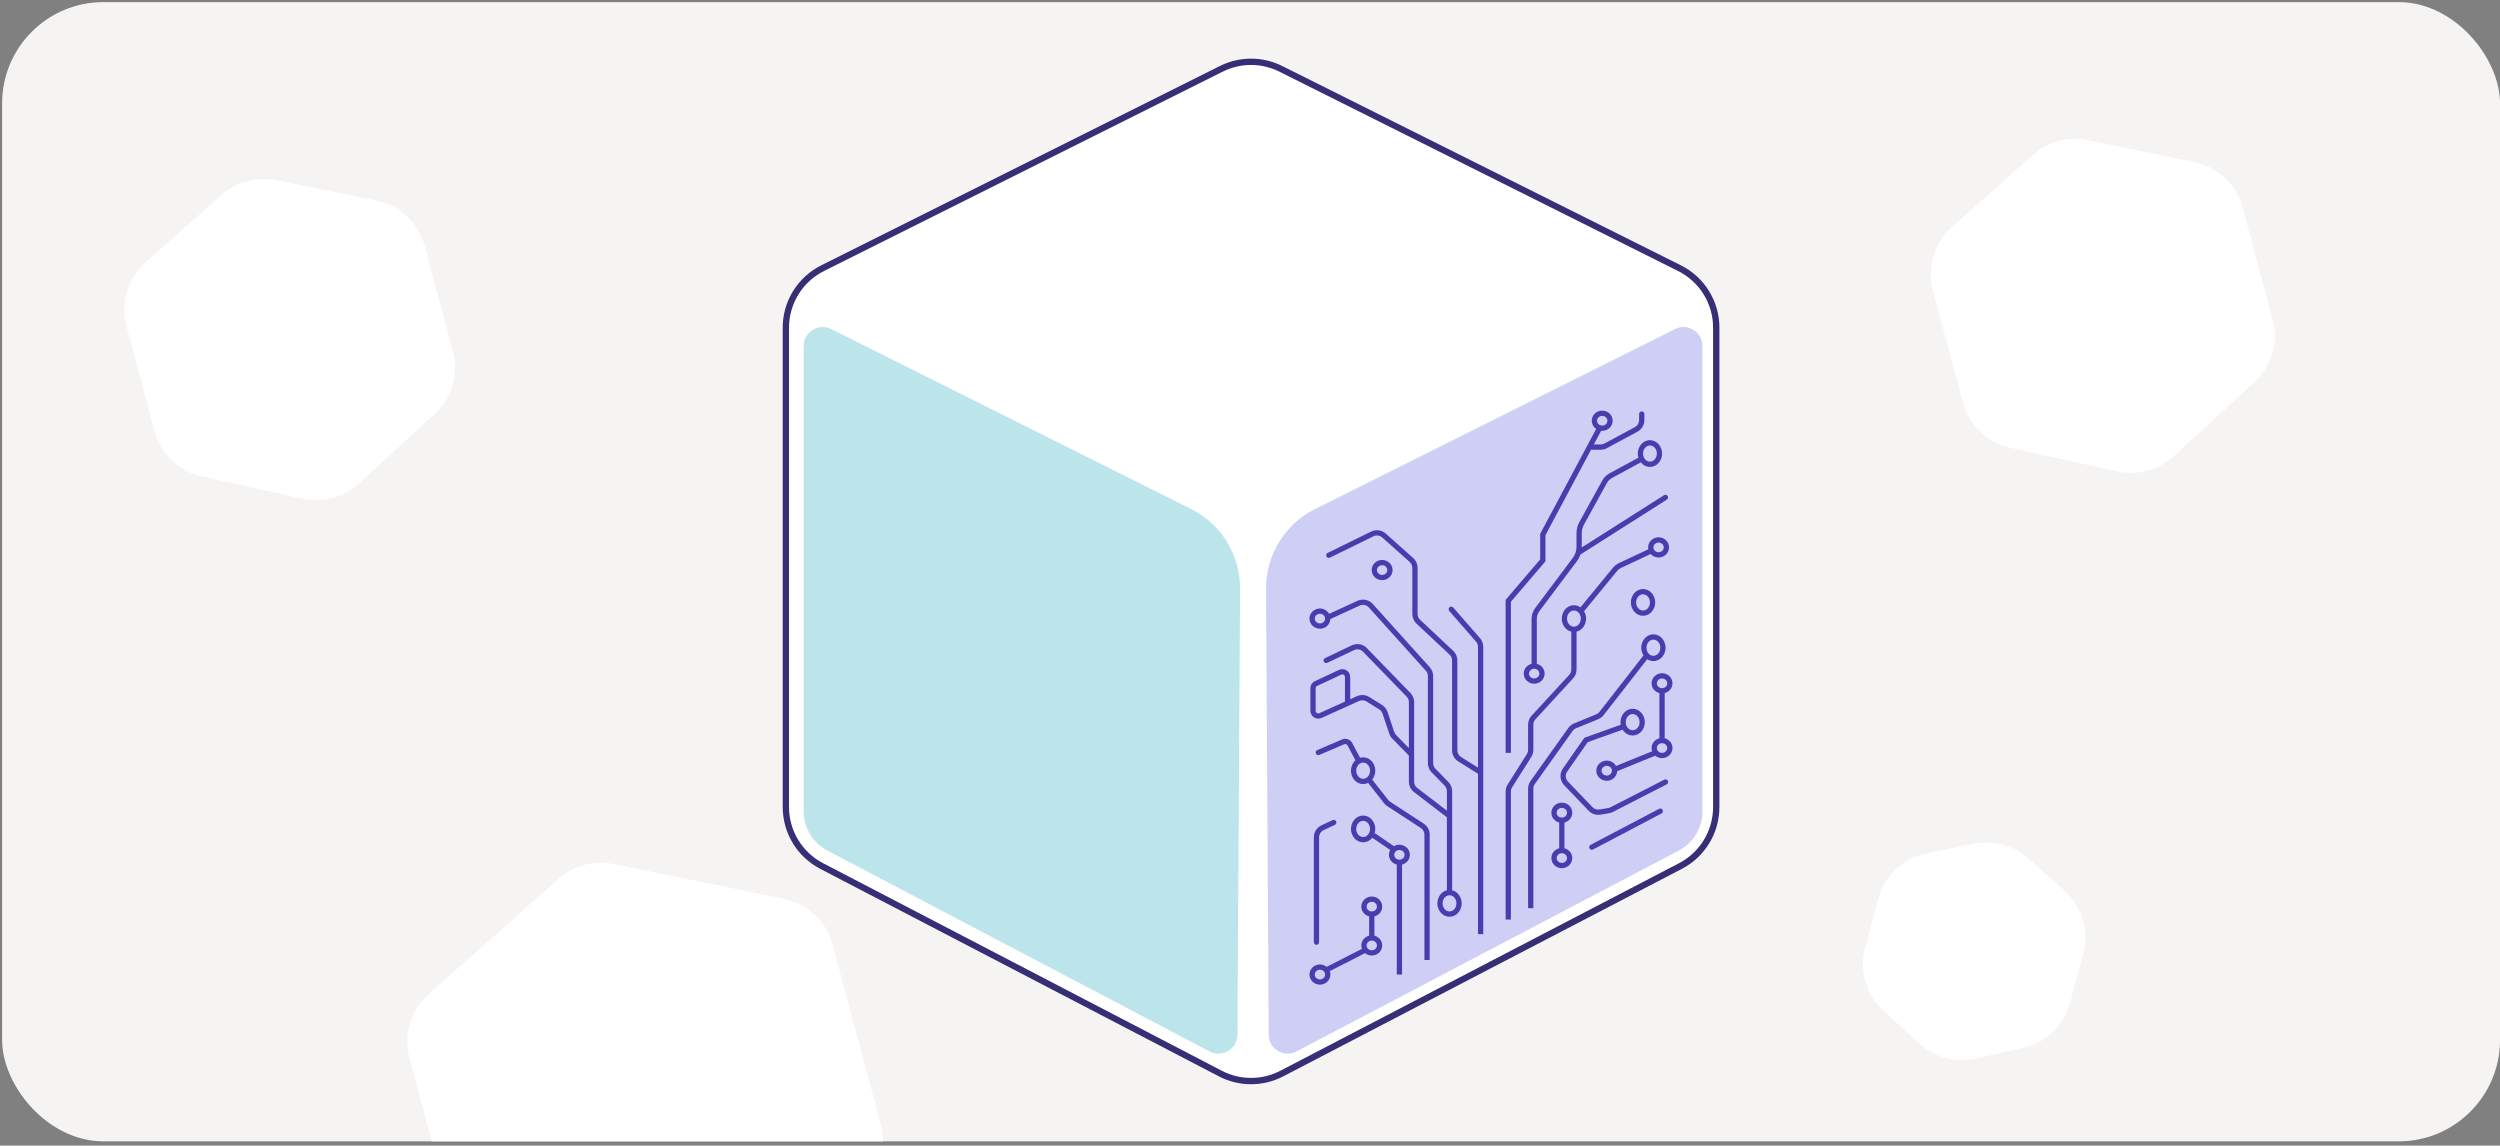
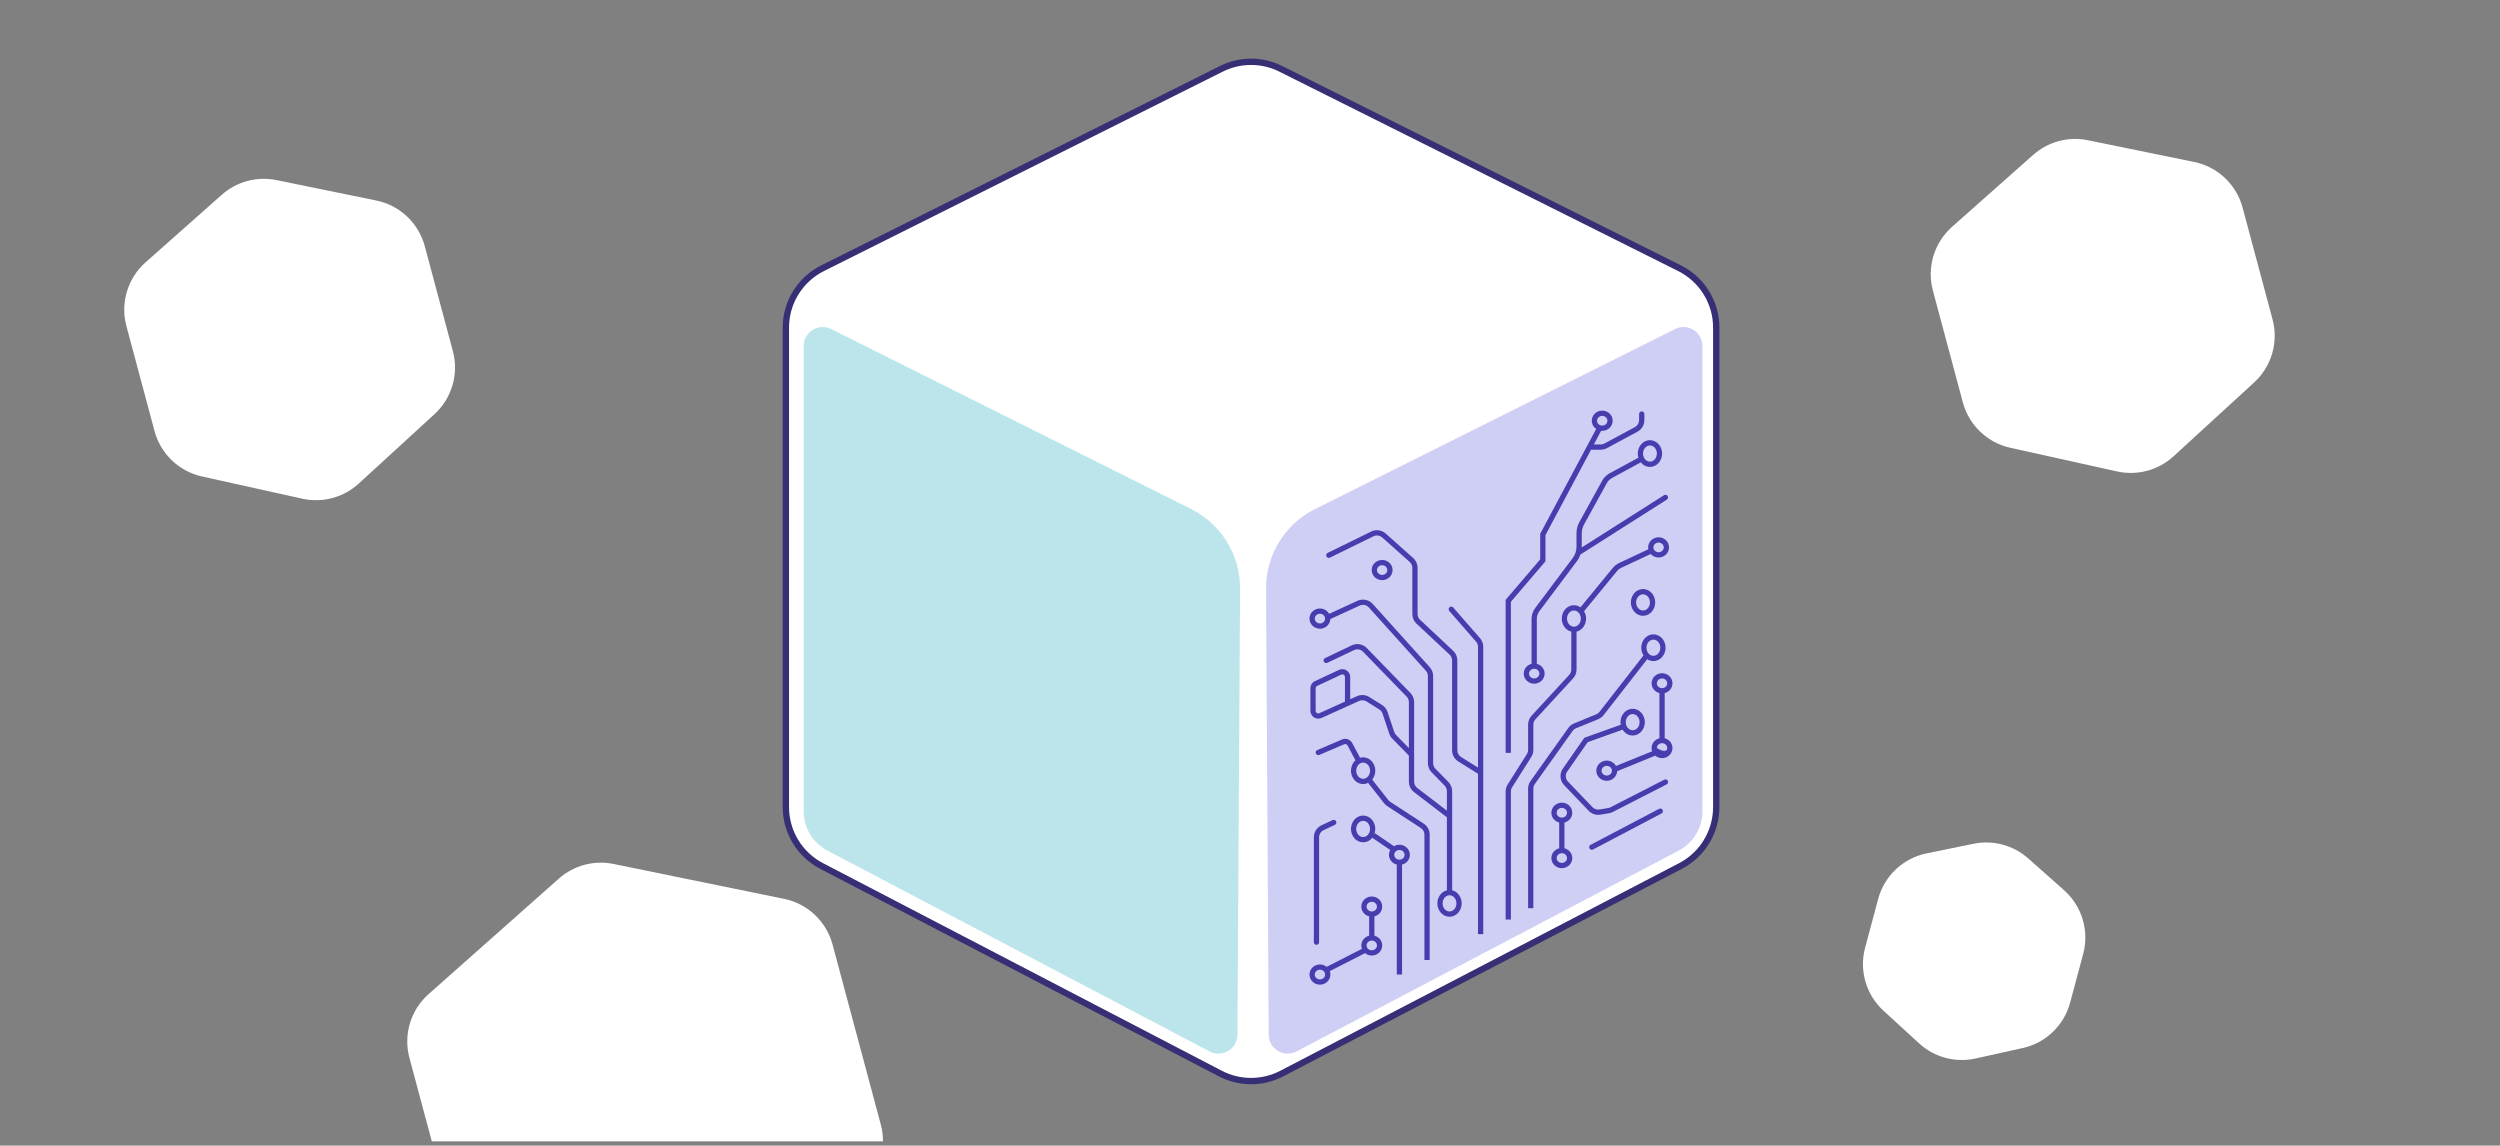
<svg xmlns="http://www.w3.org/2000/svg" width="395" height="181" viewBox="0 0 395 181" fill="none">
  <rect x="0" y="0" width="395" height="181" fill="#808080" stroke="none" />
  <g clip-path="url(#clip0_13_376)">
-     <rect x="0.333" y="0.333" width="394.667" height="180" rx="16" fill="#F5F4F2" />
    <path d="M192.972 10.873C195.928 9.395 199.406 9.395 202.362 10.873L265.362 42.373C268.92 44.151 271.167 47.787 271.167 51.764V127.515C271.167 131.43 268.988 135.021 265.516 136.829L202.516 169.624C199.477 171.205 195.857 171.205 192.818 169.624L129.818 136.829C126.345 135.021 124.167 131.43 124.167 127.515V51.764C124.167 47.787 126.414 44.151 129.972 42.373L192.972 10.873Z" fill="white" stroke="#362F75" stroke-linecap="round" />
    <path d="M126.984 54.675L126.984 128.195C126.984 130.796 128.426 133.182 130.728 134.392L191.118 166.13C193.109 167.176 195.5 165.741 195.514 163.492L195.932 93.031C195.964 87.698 192.963 82.81 188.193 80.426L131.325 51.992C129.331 50.994 126.984 52.445 126.984 54.675Z" fill="#BCE4EB" />
    <path d="M268.984 54.675L268.983 128.195C268.983 130.796 267.541 133.182 265.239 134.392L204.849 166.13C202.858 167.176 200.467 165.741 200.454 163.492L200.035 93.031C200.004 87.698 203.004 82.81 207.774 80.426L264.642 51.992C266.637 50.994 268.984 52.445 268.984 54.675Z" fill="#CFCFF5" />
    <path fill-rule="evenodd" clip-rule="evenodd" d="M216.739 141.646C217.598 141.646 218.389 142.311 218.389 143.244C218.389 144.023 217.837 144.613 217.155 144.787V147.835C217.837 148.009 218.389 148.6 218.389 149.379C218.389 150.312 217.598 150.977 216.739 150.977C216.347 150.977 215.97 150.837 215.675 150.598L210.104 153.443C210.165 153.609 210.2 153.789 210.2 153.981C210.2 154.914 209.409 155.579 208.55 155.579C207.691 155.579 206.9 154.914 206.9 153.981C206.9 153.048 207.691 152.383 208.55 152.383C208.942 152.383 209.318 152.523 209.613 152.762L215.184 149.915C215.124 149.75 215.089 149.57 215.089 149.379C215.09 148.6 215.642 148.009 216.324 147.835V144.787C215.642 144.613 215.089 144.023 215.089 143.244C215.09 142.311 215.88 141.646 216.739 141.646ZM208.55 153.214C208.098 153.214 207.731 153.558 207.731 153.981C207.731 154.405 208.098 154.748 208.55 154.748C209.002 154.748 209.369 154.405 209.369 153.981C209.369 153.558 209.002 153.215 208.55 153.214ZM216.739 148.612C216.287 148.612 215.921 148.956 215.92 149.379C215.92 149.803 216.287 150.146 216.739 150.146C217.192 150.146 217.558 149.803 217.558 149.379C217.558 148.956 217.192 148.612 216.739 148.612ZM216.739 142.477C216.287 142.477 215.921 142.82 215.92 143.244C215.92 143.667 216.287 144.011 216.739 144.011C217.192 144.011 217.558 143.667 217.558 143.244C217.558 142.82 217.192 142.477 216.739 142.477Z" fill="#483DAE" />
    <path fill-rule="evenodd" clip-rule="evenodd" d="M215.375 128.864C216.555 128.864 217.298 129.936 217.298 130.973C217.298 131.263 217.237 131.554 217.128 131.824L217.247 131.652L220.249 133.697L220.244 133.703C220.501 133.551 220.8 133.465 221.107 133.465C221.966 133.465 222.757 134.13 222.757 135.063C222.757 135.842 222.205 136.432 221.523 136.606V153.981H220.692V136.606C220.009 136.432 219.457 135.842 219.457 135.063C219.457 134.78 219.53 134.521 219.656 134.298L216.817 132.365C216.483 132.79 215.989 133.082 215.375 133.082C214.195 133.082 213.452 132.01 213.452 130.973C213.452 129.936 214.195 128.864 215.375 128.864ZM221.107 134.296C220.655 134.297 220.288 134.64 220.288 135.063C220.288 135.487 220.655 135.83 221.107 135.83C221.559 135.83 221.926 135.487 221.926 135.063C221.926 134.64 221.559 134.296 221.107 134.296ZM215.375 129.695C214.772 129.695 214.283 130.267 214.283 130.973C214.283 131.635 214.713 132.179 215.263 132.245L215.375 132.251C215.978 132.251 216.466 131.679 216.467 130.973C216.467 130.311 216.037 129.767 215.486 129.701L215.375 129.695Z" fill="#483DAE" />
    <path fill-rule="evenodd" clip-rule="evenodd" d="M212.053 116.83C212.647 116.576 213.339 116.819 213.643 117.39L214.891 119.726C215.042 119.684 215.204 119.66 215.375 119.66C216.555 119.66 217.298 120.732 217.298 121.769C217.298 122.271 217.122 122.78 216.808 123.173L219.353 126.41C219.438 126.517 219.539 126.61 219.653 126.684L224.947 130.133C225.536 130.517 225.89 131.171 225.89 131.873V151.681H225.059V131.873C225.059 131.452 224.847 131.06 224.494 130.83L219.199 127.38C219.009 127.257 218.84 127.102 218.7 126.924L216.164 123.698C215.931 123.812 215.666 123.879 215.375 123.879C214.195 123.879 213.452 122.807 213.452 121.769C213.452 121.159 213.711 120.537 214.163 120.128L212.91 117.781C212.809 117.591 212.579 117.51 212.381 117.595L208.453 119.277C208.242 119.367 207.997 119.27 207.906 119.059C207.816 118.848 207.914 118.604 208.125 118.514L212.053 116.83ZM215.375 120.491C214.772 120.491 214.283 121.063 214.283 121.769C214.283 122.431 214.713 122.976 215.263 123.041L215.375 123.048C215.978 123.047 216.467 122.475 216.467 121.769C216.467 121.108 216.037 120.563 215.486 120.498L215.375 120.491Z" fill="#483DAE" />
    <path d="M210.558 129.573C210.765 129.477 211.013 129.566 211.11 129.774C211.208 129.981 211.117 130.229 210.91 130.326L209.138 131.156C208.7 131.361 208.42 131.802 208.419 132.285V148.868C208.419 149.097 208.233 149.283 208.004 149.283C207.774 149.283 207.588 149.097 207.588 148.868V132.285C207.588 131.479 208.055 130.745 208.785 130.403L210.558 129.573Z" fill="#483DAE" />
    <path d="M216.644 83.985C217.403 83.612 218.312 83.737 218.943 84.299L223.285 88.172C223.727 88.566 223.98 89.131 223.98 89.723V97.018C223.98 97.363 224.123 97.692 224.374 97.928L229.602 102.823C230.021 103.216 230.259 103.765 230.259 104.339V118.547C230.259 118.977 230.48 119.376 230.845 119.604L233.523 121.276V102.197C233.523 101.895 233.414 101.603 233.215 101.376L228.985 96.535C228.834 96.362 228.852 96.099 229.025 95.948C229.198 95.797 229.46 95.815 229.611 95.988L233.841 100.83C234.172 101.208 234.354 101.694 234.354 102.197V147.59H233.523V122.256L230.405 120.309C229.797 119.93 229.428 119.263 229.428 118.547V104.339C229.428 103.994 229.285 103.665 229.033 103.429L223.806 98.535C223.387 98.142 223.149 97.593 223.149 97.018V89.723C223.149 89.368 222.997 89.03 222.732 88.793L218.389 84.919C218.011 84.582 217.466 84.508 217.01 84.731L210.134 88.105C209.928 88.206 209.679 88.121 209.577 87.915C209.476 87.709 209.562 87.46 209.767 87.359L216.644 83.985Z" fill="#483DAE" />
    <path fill-rule="evenodd" clip-rule="evenodd" d="M262.056 84.892C262.915 84.892 263.706 85.557 263.706 86.49C263.706 87.423 262.915 88.088 262.056 88.088C261.576 88.088 261.118 87.879 260.806 87.534L256.192 89.695C255.911 89.826 255.664 90.019 255.467 90.258L250.28 96.576C250.488 96.925 250.603 97.334 250.603 97.739C250.603 98.648 250.031 99.583 249.096 99.8V105.782C249.096 106.303 248.899 106.806 248.546 107.189L242.6 113.649C242.388 113.879 242.271 114.18 242.271 114.493V118.477C242.271 118.869 242.159 119.254 241.95 119.586L238.914 124.397C238.788 124.596 238.722 124.827 238.722 125.063V145.29H237.891V125.063C237.891 124.67 238.002 124.285 238.211 123.953L241.247 119.142C241.373 118.943 241.439 118.712 241.44 118.477V114.493C241.44 113.972 241.636 113.469 241.989 113.086L247.935 106.627C248.147 106.397 248.265 106.095 248.265 105.782V99.8C247.328 99.583 246.757 98.648 246.757 97.739C246.757 96.701 247.5 95.629 248.68 95.629C249.079 95.63 249.426 95.754 249.713 95.956L254.824 89.73C255.1 89.395 255.447 89.126 255.84 88.942L260.435 86.789C260.416 86.693 260.406 86.593 260.406 86.49C260.406 85.557 261.197 84.892 262.056 84.892ZM248.68 96.46C248.077 96.46 247.588 97.033 247.588 97.739C247.588 98.4 248.018 98.945 248.568 99.01L248.68 99.017C249.283 99.016 249.772 98.444 249.772 97.739C249.772 97.077 249.342 96.533 248.791 96.467L248.68 96.46ZM262.056 85.723C261.604 85.723 261.237 86.066 261.237 86.49C261.237 86.913 261.604 87.257 262.056 87.257C262.508 87.257 262.875 86.913 262.875 86.49C262.875 86.067 262.508 85.723 262.056 85.723Z" fill="#483DAE" />
    <path fill-rule="evenodd" clip-rule="evenodd" d="M214.485 94.927C215.31 94.549 216.287 94.75 216.895 95.425L225.903 105.422C226.247 105.804 226.437 106.3 226.437 106.813V120.58C226.437 120.906 226.565 121.219 226.793 121.452L228.847 123.551C229.227 123.939 229.44 124.461 229.44 125.004V140.67C230.376 140.886 230.947 141.823 230.947 142.732C230.947 143.77 230.204 144.841 229.025 144.842C227.845 144.842 227.101 143.77 227.101 142.732C227.101 141.823 227.673 140.886 228.609 140.67V129.133L223.417 125.154C222.904 124.761 222.603 124.152 222.603 123.505V119.382L219.986 116.709C219.766 116.484 219.6 116.212 219.5 115.913L218.445 112.753C218.353 112.478 218.169 112.244 217.923 112.091L215.909 110.833C215.556 110.612 215.115 110.583 214.735 110.754L208.802 113.436C207.977 113.809 207.042 113.206 207.042 112.301V108.748C207.042 108.265 207.322 107.824 207.76 107.619L211.558 105.841C212.384 105.454 213.333 106.057 213.333 106.97V110.476L214.393 109.997C215.026 109.711 215.76 109.76 216.349 110.128L218.363 111.386C218.773 111.642 219.081 112.032 219.234 112.49L220.288 115.65C220.348 115.83 220.448 115.993 220.58 116.128L222.603 118.194V110.939C222.603 110.615 222.476 110.304 222.251 110.071L215.361 102.974C214.989 102.59 214.413 102.488 213.931 102.718L209.714 104.727C209.507 104.826 209.259 104.738 209.16 104.531C209.062 104.324 209.15 104.076 209.357 103.977L213.573 101.967C214.377 101.583 215.337 101.756 215.958 102.395L222.847 109.492C223.223 109.88 223.434 110.399 223.434 110.939V123.505C223.434 123.893 223.614 124.26 223.922 124.495L228.609 128.086V125.004C228.609 124.678 228.481 124.365 228.254 124.132L226.199 122.033C225.819 121.645 225.606 121.123 225.606 120.58V106.813C225.606 106.505 225.492 106.207 225.286 105.978L216.278 95.981C215.913 95.576 215.327 95.456 214.831 95.683L210.195 97.811C210.155 98.706 209.386 99.337 208.55 99.337C207.691 99.337 206.9 98.671 206.9 97.739C206.9 96.806 207.691 96.141 208.55 96.141C209.152 96.141 209.719 96.467 210.005 96.983L214.485 94.927ZM229.025 141.454C228.421 141.454 227.932 142.027 227.932 142.732C227.932 143.394 228.362 143.939 228.913 144.004L229.025 144.011C229.627 144.01 230.116 143.438 230.116 142.732C230.116 142.071 229.686 141.526 229.136 141.461L229.025 141.454ZM212.502 106.97C212.502 106.666 212.186 106.465 211.911 106.594L208.113 108.372C207.967 108.441 207.873 108.587 207.873 108.748V112.301C207.873 112.603 208.185 112.804 208.46 112.679L212.502 110.852V106.97ZM208.55 96.972C208.098 96.972 207.731 97.315 207.731 97.739C207.731 98.162 208.098 98.506 208.55 98.506C209.002 98.505 209.369 98.162 209.369 97.739C209.369 97.315 209.002 96.972 208.55 96.972Z" fill="#483DAE" />
    <path fill-rule="evenodd" clip-rule="evenodd" d="M261.237 100.231C262.417 100.231 263.16 101.303 263.16 102.34C263.16 103.377 262.417 104.449 261.237 104.449C260.863 104.449 260.533 104.34 260.256 104.16L253.374 112.984C253.152 113.27 252.858 113.492 252.524 113.63L249.01 115.069C248.792 115.159 248.603 115.308 248.467 115.499L242.502 123.879C242.352 124.09 242.271 124.343 242.271 124.602V143.499H241.44V124.602C241.44 124.17 241.574 123.748 241.824 123.397L247.79 115.017C248.018 114.698 248.331 114.449 248.694 114.3L252.209 112.86C252.41 112.778 252.585 112.644 252.718 112.473L259.671 103.558C259.441 103.197 259.314 102.766 259.314 102.34C259.314 101.303 260.057 100.231 261.237 100.231ZM261.237 101.062C260.634 101.062 260.145 101.634 260.145 102.34C260.145 103.002 260.575 103.546 261.125 103.612L261.237 103.618C261.84 103.618 262.329 103.046 262.329 102.34C262.329 101.678 261.899 101.134 261.348 101.069L261.237 101.062Z" fill="#483DAE" />
    <path fill-rule="evenodd" clip-rule="evenodd" d="M246.769 126.818C247.628 126.818 248.419 127.483 248.419 128.416C248.419 129.195 247.867 129.785 247.184 129.96V134.03C247.867 134.204 248.419 134.795 248.419 135.575C248.419 136.507 247.628 137.172 246.769 137.173C245.91 137.173 245.119 136.508 245.119 135.575C245.119 134.795 245.671 134.204 246.353 134.03V129.96C245.671 129.786 245.119 129.195 245.119 128.416C245.119 127.483 245.91 126.818 246.769 126.818ZM246.769 134.808C246.317 134.808 245.95 135.151 245.95 135.575C245.95 135.998 246.317 136.341 246.769 136.342C247.221 136.341 247.588 135.998 247.588 135.575C247.588 135.151 247.221 134.808 246.769 134.808ZM246.769 127.649C246.317 127.649 245.95 127.993 245.95 128.416C245.95 128.84 246.317 129.183 246.769 129.183C247.221 129.183 247.588 128.839 247.588 128.416C247.588 127.993 247.221 127.649 246.769 127.649Z" fill="#483DAE" />
    <path d="M262.136 127.793C262.339 127.686 262.59 127.764 262.696 127.967C262.803 128.17 262.725 128.421 262.522 128.528L251.695 134.221C251.492 134.328 251.241 134.25 251.134 134.046C251.028 133.843 251.106 133.592 251.309 133.486L262.136 127.793Z" fill="#483DAE" />
    <path fill-rule="evenodd" clip-rule="evenodd" d="M257.962 111.991C259.141 111.992 259.884 113.063 259.884 114.1C259.884 115.137 259.141 116.209 257.962 116.21C257.253 116.21 256.703 115.822 256.376 115.288L250.855 117.258L247.615 121.913C247.276 122.4 247.327 123.059 247.737 123.487L251.61 127.531C251.895 127.828 252.309 127.966 252.715 127.898L254.087 127.669C254.214 127.648 254.337 127.608 254.451 127.549L262.958 123.19C263.163 123.085 263.413 123.166 263.518 123.37C263.622 123.574 263.542 123.824 263.337 123.929L254.83 128.289C254.64 128.386 254.435 128.454 254.224 128.489L252.852 128.718C252.174 128.831 251.485 128.601 251.01 128.105L247.137 124.063C246.452 123.349 246.367 122.25 246.932 121.438L250.25 116.675L250.325 116.566L250.451 116.521L256.077 114.513C256.052 114.377 256.038 114.238 256.038 114.1C256.038 113.063 256.782 111.991 257.962 111.991ZM257.962 112.822C257.359 112.822 256.869 113.394 256.869 114.1C256.87 114.762 257.299 115.307 257.85 115.372L257.962 115.378C258.564 115.378 259.053 114.806 259.053 114.1C259.053 113.439 258.623 112.894 258.073 112.829L257.962 112.822Z" fill="#483DAE" />
-     <path fill-rule="evenodd" clip-rule="evenodd" d="M262.602 106.366C263.461 106.366 264.252 107.031 264.252 107.964C264.252 108.743 263.7 109.334 263.018 109.508V116.646C263.7 116.82 264.252 117.411 264.252 118.191C264.252 119.123 263.461 119.788 262.602 119.788C262.205 119.788 261.824 119.644 261.527 119.399L255.512 121.847C255.469 122.739 254.701 123.367 253.867 123.367C253.008 123.367 252.217 122.702 252.217 121.769C252.217 120.836 253.008 120.172 253.867 120.171C254.472 120.172 255.042 120.503 255.327 121.025L261.038 118.7C260.983 118.542 260.952 118.372 260.952 118.191C260.952 117.411 261.504 116.82 262.187 116.646V109.508C261.505 109.334 260.952 108.743 260.952 107.964C260.952 107.031 261.743 106.366 262.602 106.366ZM253.867 121.003C253.415 121.003 253.048 121.346 253.048 121.769C253.048 122.193 253.415 122.536 253.867 122.536C254.319 122.536 254.685 122.193 254.686 121.769C254.686 121.346 254.319 121.003 253.867 121.003ZM262.602 117.424C262.15 117.424 261.783 117.767 261.783 118.191C261.783 118.614 262.15 118.957 262.602 118.957C263.054 118.957 263.421 118.614 263.421 118.191C263.421 117.767 263.055 117.424 262.602 117.424ZM262.602 107.197C262.15 107.197 261.784 107.541 261.783 107.964C261.783 108.388 262.15 108.731 262.602 108.731C263.055 108.731 263.421 108.388 263.421 107.964C263.421 107.541 263.054 107.197 262.602 107.197Z" fill="#483DAE" />
+     <path fill-rule="evenodd" clip-rule="evenodd" d="M262.602 106.366C263.461 106.366 264.252 107.031 264.252 107.964C264.252 108.743 263.7 109.334 263.018 109.508V116.646C263.7 116.82 264.252 117.411 264.252 118.191C264.252 119.123 263.461 119.788 262.602 119.788C262.205 119.788 261.824 119.644 261.527 119.399L255.512 121.847C255.469 122.739 254.701 123.367 253.867 123.367C253.008 123.367 252.217 122.702 252.217 121.769C252.217 120.836 253.008 120.172 253.867 120.171C254.472 120.172 255.042 120.503 255.327 121.025L261.038 118.7C260.983 118.542 260.952 118.372 260.952 118.191C260.952 117.411 261.504 116.82 262.187 116.646V109.508C261.505 109.334 260.952 108.743 260.952 107.964C260.952 107.031 261.743 106.366 262.602 106.366ZM253.867 121.003C253.415 121.003 253.048 121.346 253.048 121.769C253.048 122.193 253.415 122.536 253.867 122.536C254.319 122.536 254.685 122.193 254.686 121.769C254.686 121.346 254.319 121.003 253.867 121.003ZM262.602 117.424C262.15 117.424 261.783 117.767 261.783 118.191C263.054 118.957 263.421 118.614 263.421 118.191C263.421 117.767 263.055 117.424 262.602 117.424ZM262.602 107.197C262.15 107.197 261.784 107.541 261.783 107.964C261.783 108.388 262.15 108.731 262.602 108.731C263.055 108.731 263.421 108.388 263.421 107.964C263.421 107.541 263.054 107.197 262.602 107.197Z" fill="#483DAE" />
    <path fill-rule="evenodd" clip-rule="evenodd" d="M253.152 64.878C254.011 64.878 254.802 65.543 254.802 66.476C254.802 67.409 254.011 68.074 253.152 68.074C253.095 68.074 253.038 68.071 252.981 68.065L251.83 70.224H252.902C253.108 70.224 253.311 70.173 253.493 70.076L258.325 67.476C258.729 67.259 258.981 66.837 258.981 66.378V65.412C258.981 65.183 259.167 64.997 259.397 64.997C259.626 64.997 259.812 65.183 259.812 65.412V66.378C259.812 67.143 259.392 67.845 258.719 68.207L253.886 70.808C253.584 70.97 253.245 71.055 252.902 71.055H251.386L244.182 84.547V88.688L238.722 95.079V118.957H237.891V94.773L243.351 88.381V84.341L243.399 84.249L252.195 67.775C251.785 67.493 251.502 67.033 251.502 66.476C251.502 65.543 252.293 64.879 253.152 64.878ZM253.152 65.709C252.7 65.71 252.333 66.053 252.333 66.476C252.333 66.9 252.7 67.243 253.152 67.243C253.604 67.243 253.971 66.9 253.971 66.476C253.971 66.053 253.604 65.709 253.152 65.709Z" fill="#483DAE" />
    <path fill-rule="evenodd" clip-rule="evenodd" d="M260.692 69.553C261.871 69.553 262.614 70.625 262.614 71.662C262.614 72.699 261.871 73.771 260.692 73.771C260.076 73.771 259.581 73.478 259.246 73.052L254.708 75.514C254.358 75.703 254.07 75.989 253.878 76.337L250.276 82.874C250.039 83.303 249.915 83.787 249.915 84.278V86.404C249.915 86.437 249.911 86.469 249.91 86.502L262.913 78.24C263.107 78.117 263.364 78.174 263.487 78.367C263.61 78.561 263.553 78.818 263.359 78.941L249.721 87.607L249.717 87.6C249.59 87.974 249.406 88.329 249.166 88.649L243.232 96.555C242.962 96.915 242.817 97.353 242.817 97.803V104.886C243.499 105.06 244.05 105.651 244.05 106.43C244.05 107.363 243.259 108.028 242.4 108.028C241.541 108.028 240.751 107.363 240.751 106.43C240.751 105.651 241.303 105.06 241.986 104.886V97.803C241.986 97.174 242.19 96.561 242.568 96.057L248.502 88.15C248.879 87.646 249.083 87.033 249.083 86.404V84.278C249.084 83.646 249.243 83.025 249.548 82.472L253.15 75.936C253.419 75.449 253.822 75.049 254.311 74.783L258.856 72.32L258.885 72.373C258.809 72.143 258.768 71.902 258.768 71.662C258.769 70.625 259.512 69.553 260.692 69.553ZM242.4 105.663C241.948 105.664 241.582 106.007 241.582 106.43C241.582 106.854 241.948 107.197 242.4 107.197C242.853 107.197 243.219 106.854 243.219 106.43C243.219 106.007 242.853 105.663 242.4 105.663ZM260.692 70.384C260.089 70.384 259.6 70.956 259.6 71.662C259.6 72.324 260.029 72.868 260.58 72.934L260.692 72.94C261.295 72.94 261.783 72.368 261.783 71.662C261.783 71 261.354 70.456 260.803 70.39L260.692 70.384Z" fill="#483DAE" />
    <path fill-rule="evenodd" clip-rule="evenodd" d="M259.6 93.073C260.779 93.073 261.522 94.145 261.522 95.182C261.522 96.219 260.779 97.291 259.6 97.292C258.42 97.292 257.676 96.22 257.676 95.182C257.676 94.145 258.42 93.073 259.6 93.073ZM259.6 93.904C258.996 93.904 258.507 94.476 258.507 95.182C258.507 95.844 258.937 96.389 259.488 96.454L259.6 96.46C260.202 96.46 260.691 95.888 260.691 95.182C260.691 94.52 260.261 93.976 259.711 93.911L259.6 93.904Z" fill="#483DAE" />
    <path fill-rule="evenodd" clip-rule="evenodd" d="M218.377 88.471C219.236 88.471 220.027 89.136 220.027 90.069C220.027 91.002 219.236 91.667 218.377 91.667C217.518 91.667 216.727 91.002 216.727 90.069C216.727 89.136 217.518 88.471 218.377 88.471ZM218.377 89.302C217.925 89.302 217.558 89.645 217.558 90.069C217.558 90.492 217.925 90.836 218.377 90.836C218.829 90.836 219.196 90.492 219.196 90.069C219.196 89.645 218.829 89.302 218.377 89.302Z" fill="#483DAE" />
    <path d="M35.045 30.77L22.998 41.453C20.164 43.966 18.993 47.864 19.973 51.523L24.416 68.104C25.381 71.706 28.271 74.472 31.911 75.279L47.762 78.793C50.947 79.499 54.276 78.607 56.682 76.403L68.652 65.435C71.401 62.915 72.521 59.075 71.555 55.474L67.112 38.892C66.132 35.233 63.169 32.443 59.458 31.683L43.684 28.456C40.6 27.825 37.4 28.682 35.045 30.77Z" fill="white" />
    <path d="M88.297 138.821L67.714 157.073C64.88 159.586 63.709 163.484 64.689 167.143L72.316 195.607C73.281 199.209 76.171 201.975 79.811 202.782L106.894 208.785C110.079 209.491 113.408 208.599 115.814 206.395L136.266 187.655C139.016 185.135 140.135 181.296 139.17 177.694L131.543 149.23C130.562 145.571 127.599 142.78 123.888 142.021L96.937 136.506C93.853 135.875 90.652 136.732 88.297 138.821Z" fill="white" />
    <path d="M311.818 133.315L304.404 134.832C300.694 135.591 297.73 138.382 296.75 142.041L294.688 149.735C293.723 153.337 294.842 157.177 297.592 159.696L303.218 164.851C305.623 167.055 308.953 167.947 312.138 167.241L319.587 165.59C323.228 164.782 326.117 162.017 327.082 158.415L329.144 150.721C330.124 147.062 328.953 143.164 326.119 140.651L320.458 135.63C318.102 133.542 314.902 132.684 311.818 133.315Z" fill="white" />
    <path d="M321.245 24.469L308.422 35.84C305.588 38.353 304.417 42.252 305.397 45.91L310.13 63.573C311.095 67.175 313.984 69.941 317.625 70.748L334.497 74.488C337.682 75.194 341.012 74.302 343.417 72.098L356.159 60.422C358.908 57.903 360.028 54.063 359.062 50.462L354.33 32.799C353.349 29.14 350.386 26.349 346.675 25.59L329.884 22.154C326.801 21.523 323.6 22.381 321.245 24.469Z" fill="white" />
  </g>
  <defs>
    <clipPath id="clip0_13_376">
      <rect x="0.333" y="0.333" width="394.667" height="180" rx="16" fill="white" />
    </clipPath>
  </defs>
</svg>